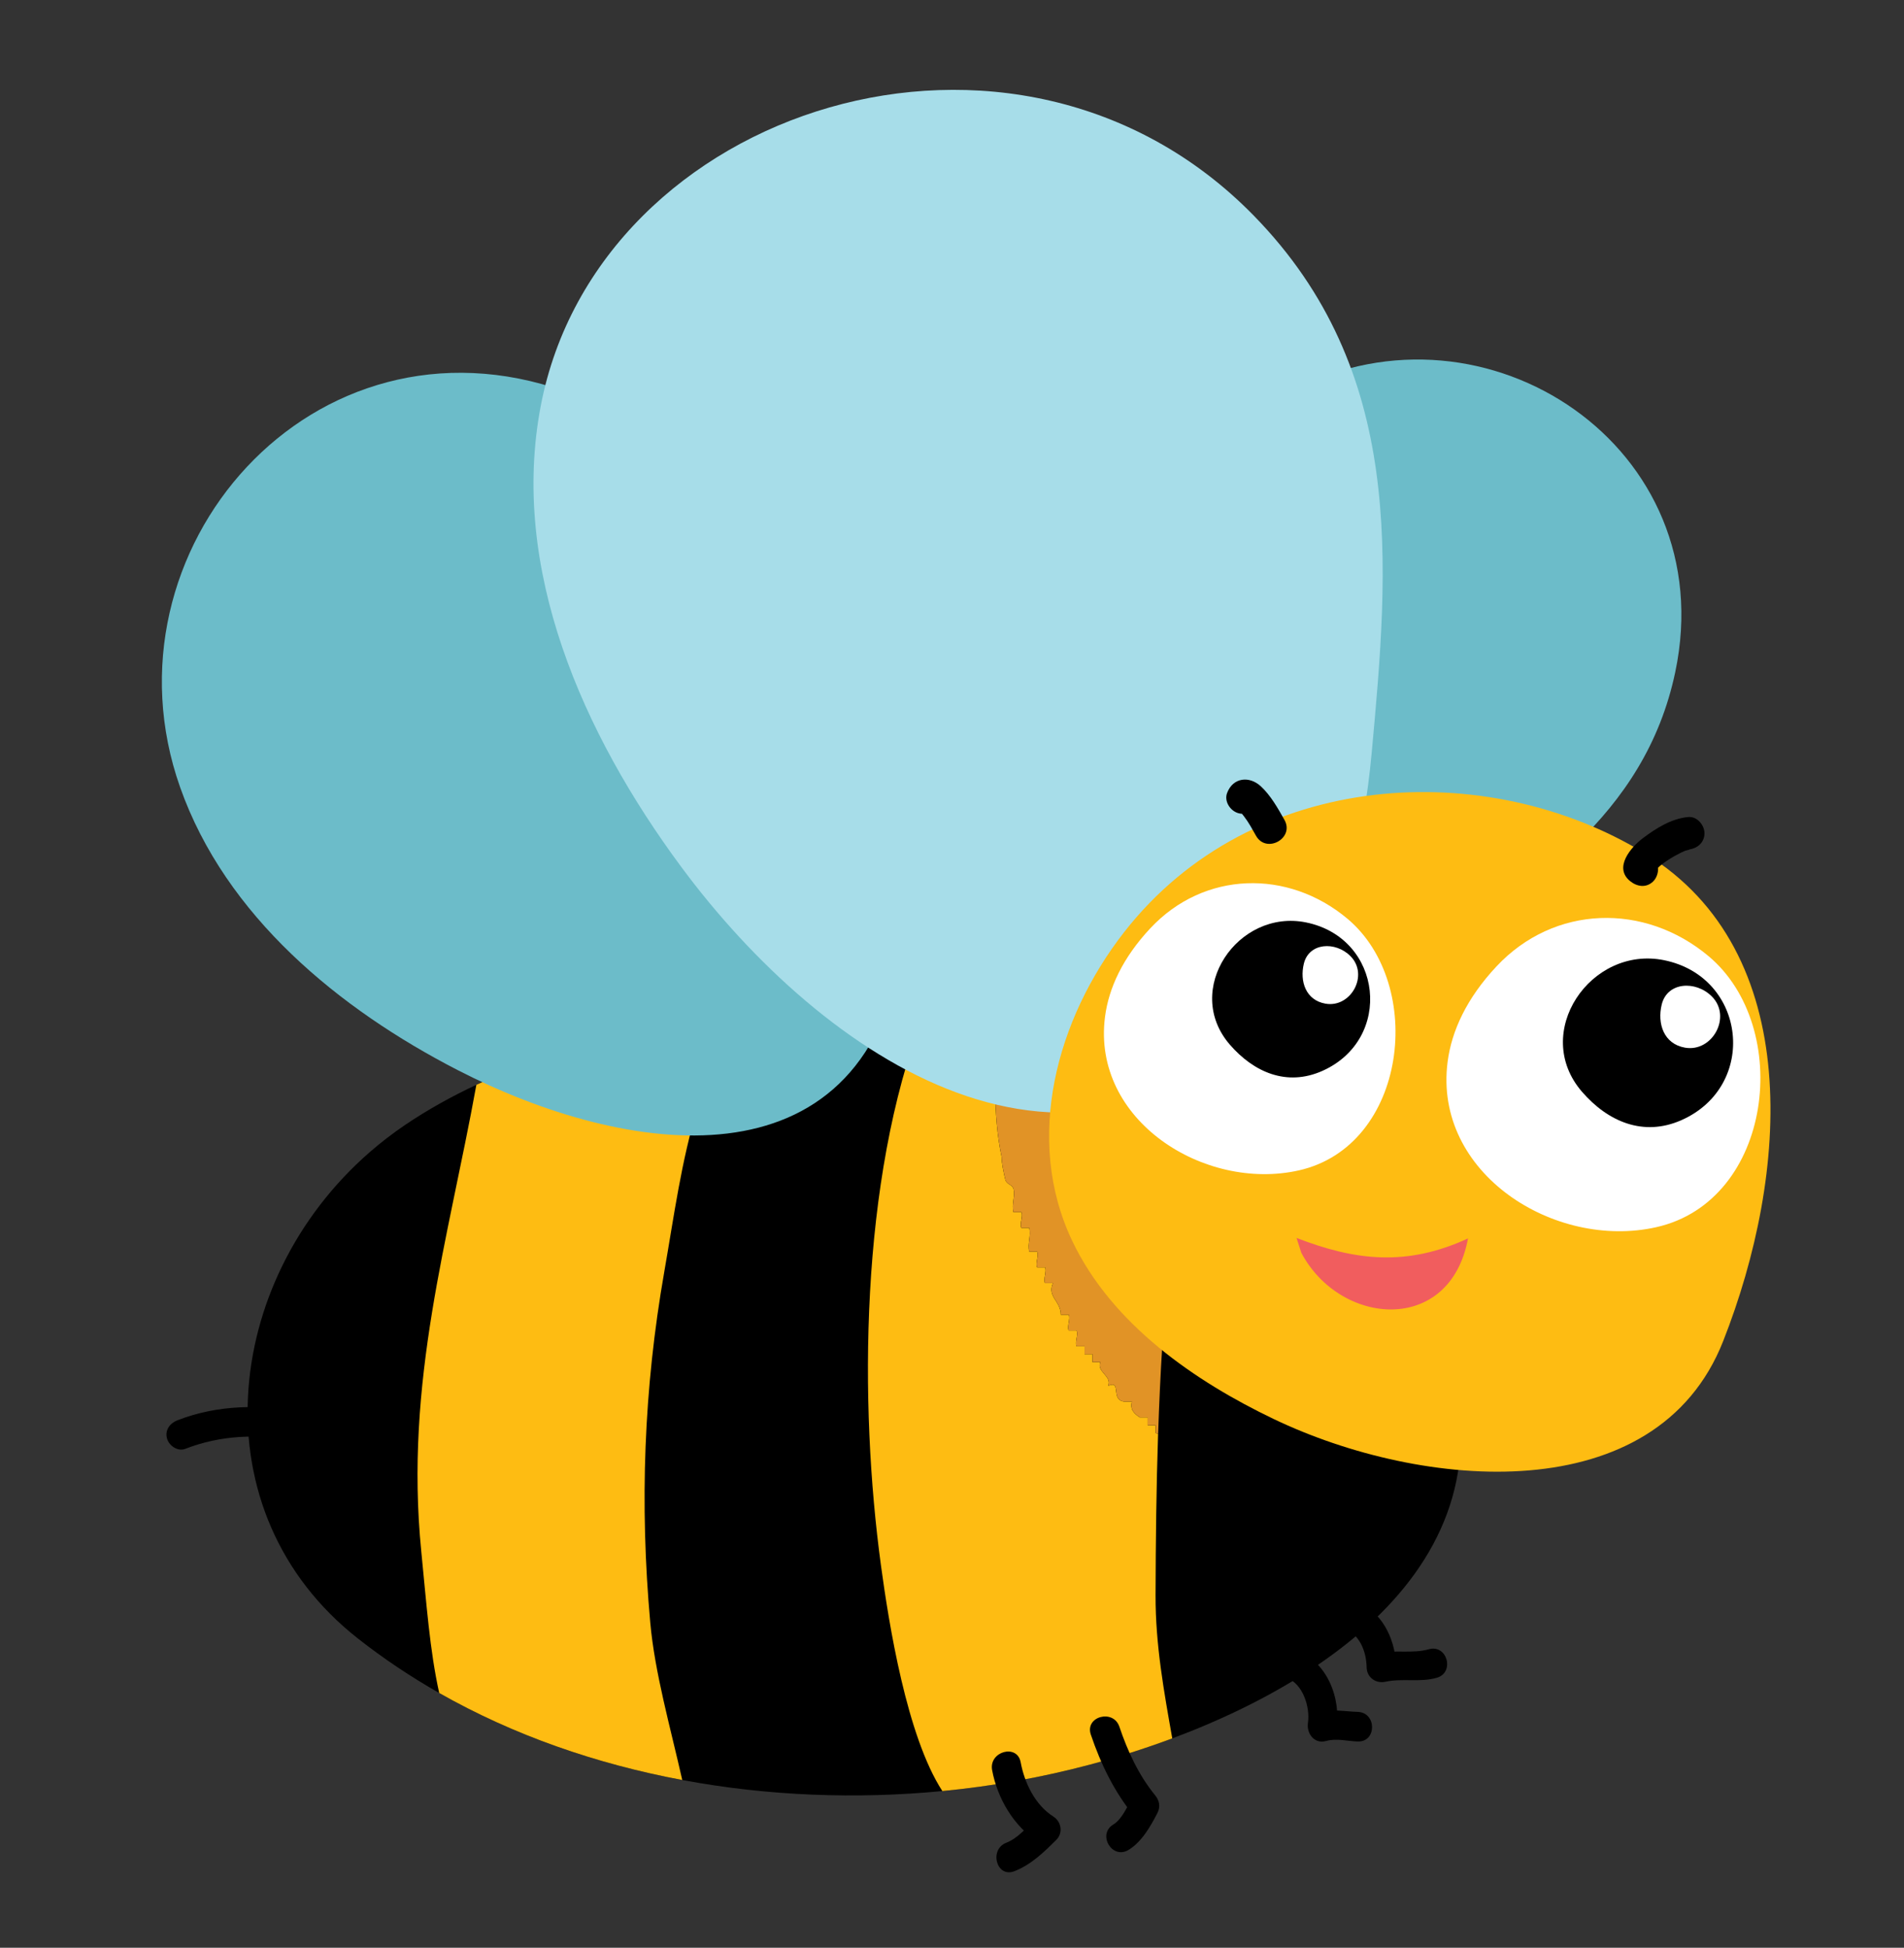
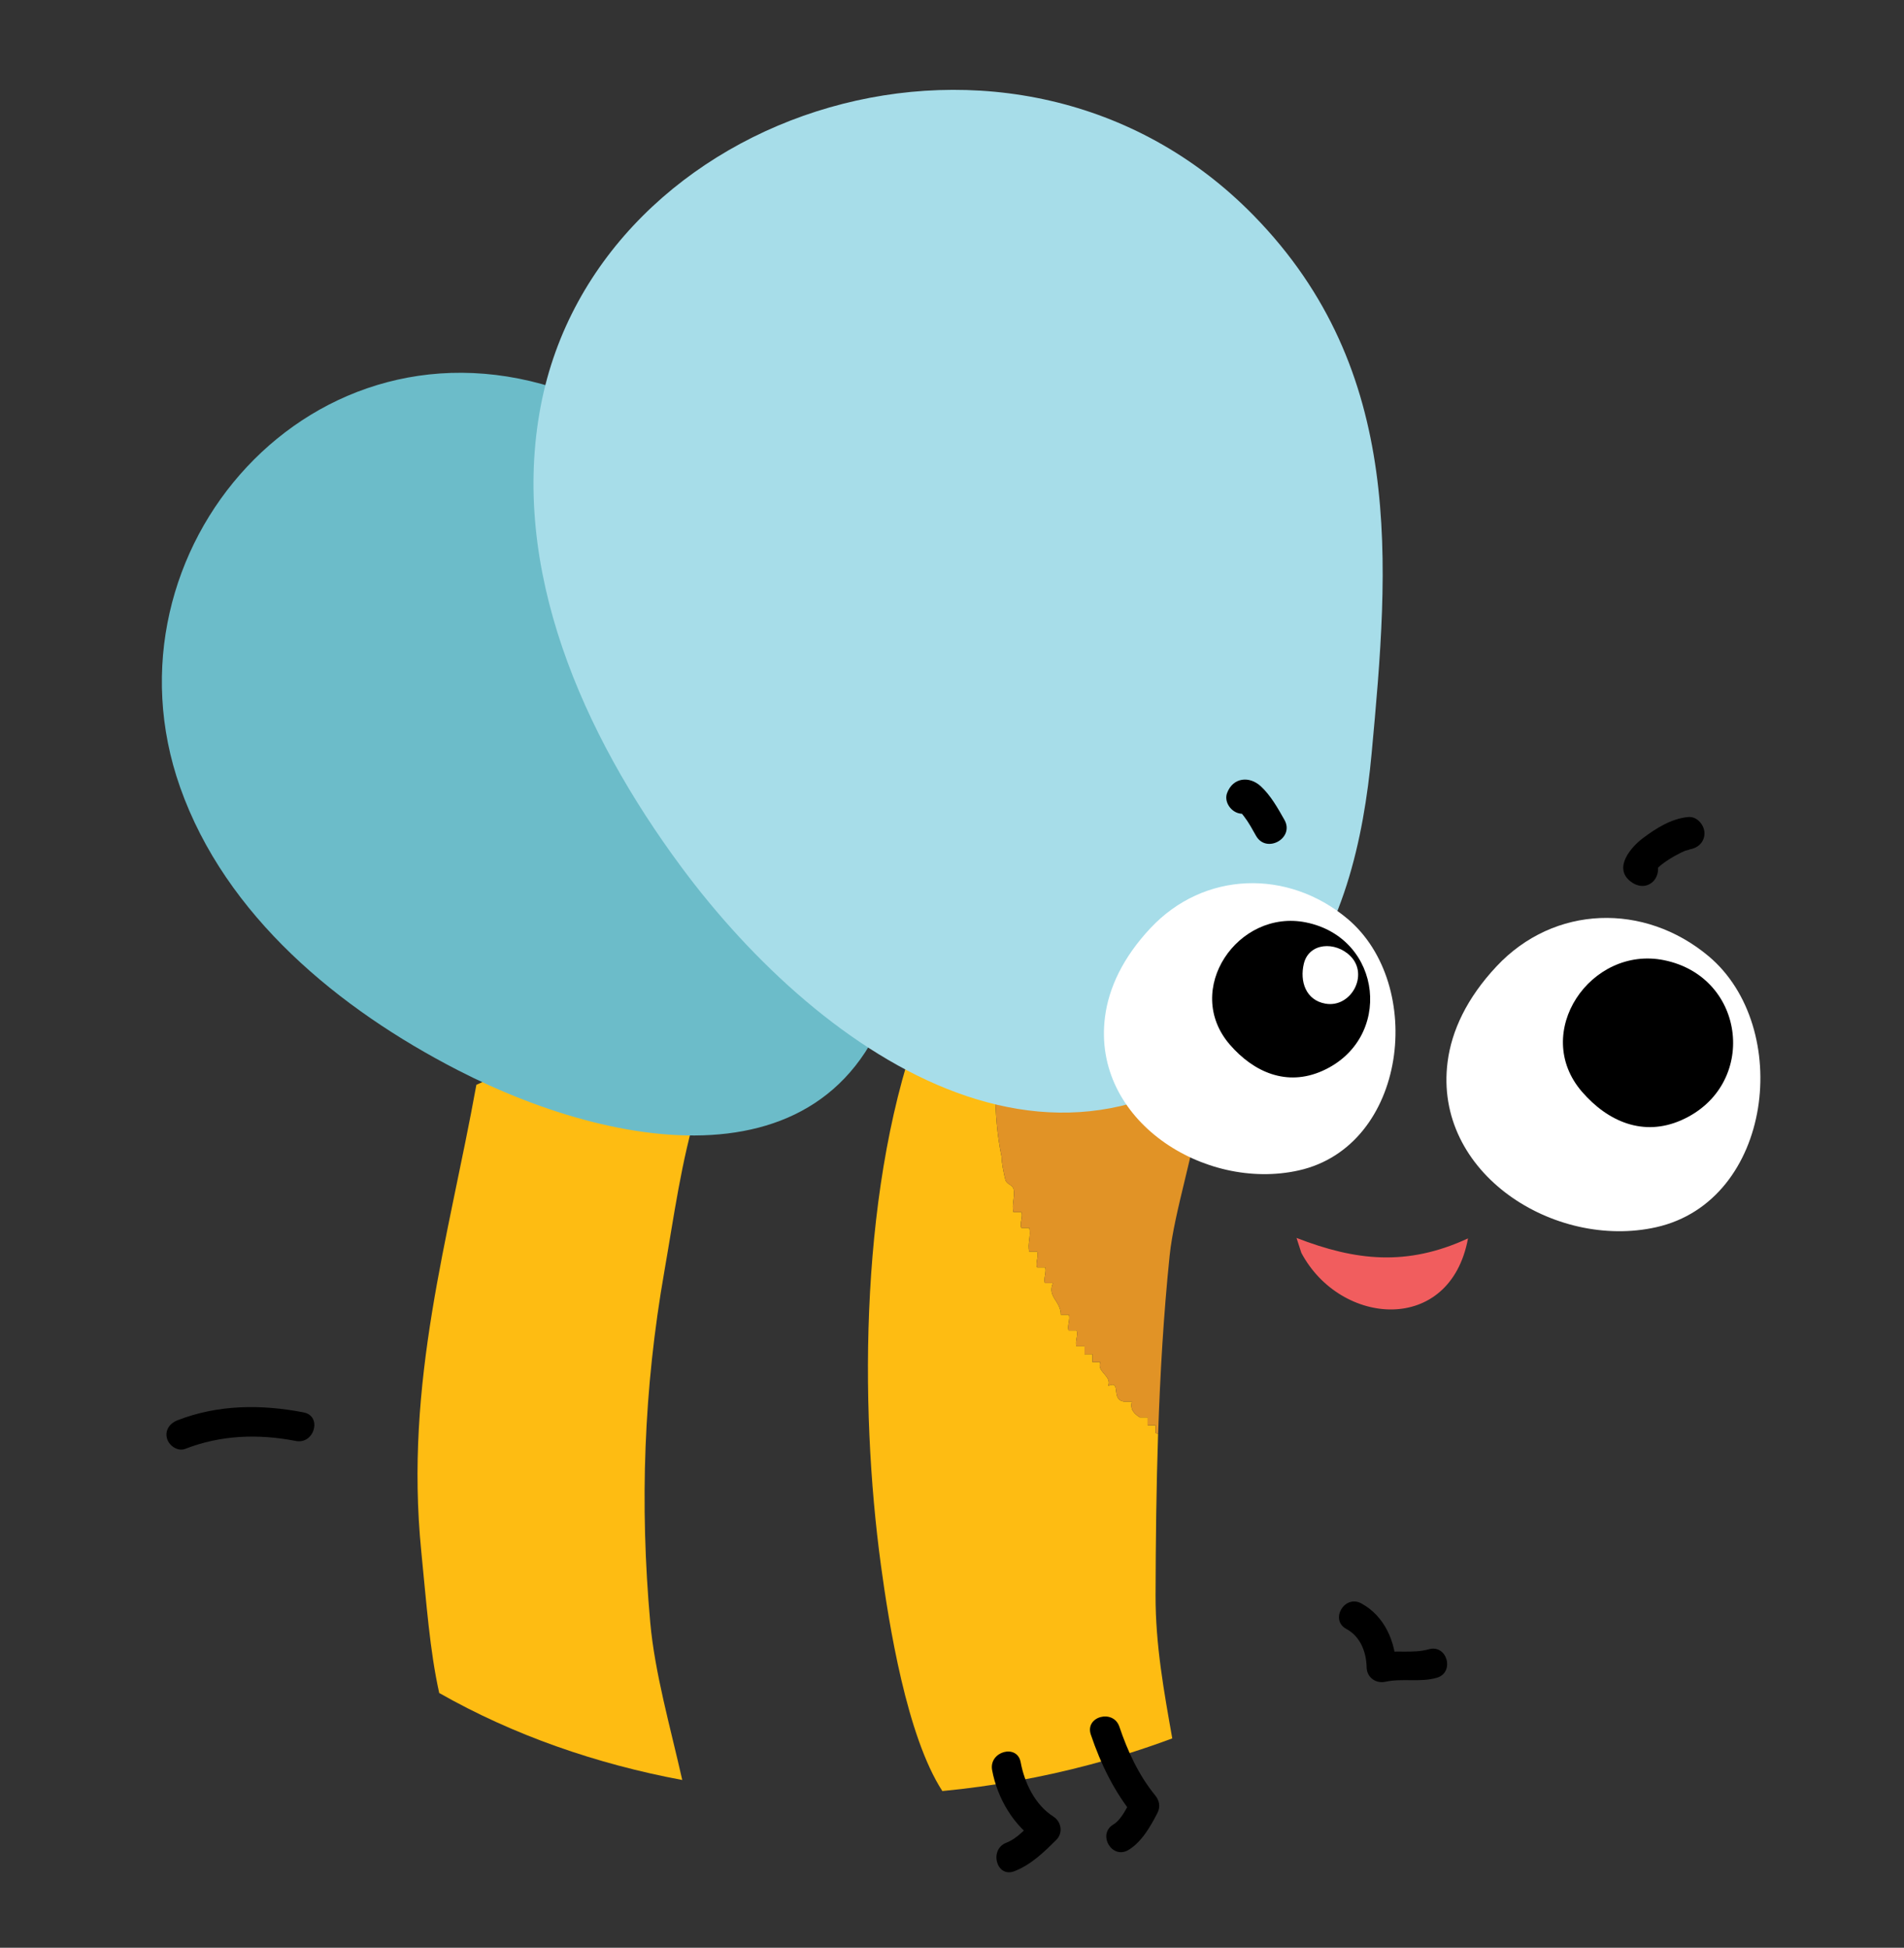
<svg xmlns="http://www.w3.org/2000/svg" version="1.1" id="Layer_1" x="0px" y="0px" width="468.919px" height="479.73px" viewBox="0 0 468.919 479.73" enable-background="new 0 0 468.919 479.73" xml:space="preserve">
  <rect x="0" y="0" width="468.919" height="479.73" fill="#333333" stroke="none" />
  <g>
    <g>
-       <path d="M288.71,428.172c-6.777,2.528-13.597,4.677-20.248,6.451c-11.726,3.131-23.942,5.318-36.373,6.519    c-21.171,2.042-42.975,1.22-64.063-2.722c-21.113-3.943-41.516-11.001-59.858-21.429c-6.991-3.977-13.685-8.439-20.005-13.408    c-39.572-31.103-33.621-88.006,2.888-119.8c2.785-2.431,5.751-4.711,8.886-6.821c5.391-3.631,11.22-6.884,17.384-9.771    c19.314-9.047,41.91-14.497,64.637-16.723c15.391-1.512,30.846-1.546,45.381-0.219c8.289,0.749,16.281,1.944,23.792,3.558    c15.007,3.228,30.569,8.303,45.085,15.474c21.954,10.846,41.516,26.485,53.13,47.758    C380.708,374.488,335.861,410.564,288.71,428.172z" />
      <path fill="#FEBC12" d="M163.602,313.219c-5.056,28.857-6.077,57.204-3.456,86.421c1.113,12.382,4.924,25.668,7.88,38.779    c-21.113-3.943-41.516-11.001-59.858-21.429c-2.348-10.642-3.116-21.901-4.414-34.847c-4.176-41.755,6.719-77.044,13.568-114.953    c19.314-9.047,41.91-14.497,64.637-16.723c-2.868,7.827-8.366,16.597-10.146,22.348    C167.807,285.786,165.96,299.758,163.602,313.219z" />
      <path fill="#FEBC12" d="M284.598,351.046c-0.486,0-1.458,0-1.945,0c0-0.486,0-1.458,0-1.945c-0.486,0-1.458,0-1.945,0    c-1.458-0.972-2.431-1.944-1.944-3.889c-0.486,0-1.458,0-1.945,0c-3.403-0.486-0.486-5.348-3.889-3.889    c0.972-2.431-2.917-3.403-1.944-5.834c-0.486,0-1.458,0-1.945,0c0-0.486,0-1.458,0-1.945c-0.486,0-1.458,0-1.945,0    c0-0.486,0-1.458,0-1.944c-0.486,0-1.458,0-1.945,0c-0.486-0.972,0.486-2.917,0-3.889c-0.486,0-1.458,0-1.944,0    c-0.486-0.972,0.486-2.917,0-3.889c-0.486,0-1.458,0-1.945,0c0-3.403-3.403-4.375-1.945-7.778c-0.486,0-1.458,0-1.945,0    c-0.486-0.972,0.486-2.917,0-3.889c-0.486,0-1.458,0-1.944,0c-0.486-0.972,0.486-2.917,0-3.889c-0.486,0-1.458,0-1.945,0    c-0.486-1.945,0.486-3.889,0-5.834c-0.486,0-1.458,0-1.945,0c-0.486-0.972,0.486-2.917,0-3.889c-0.486,0-1.458,0-1.945,0    c-0.486-1.945,0.486-3.889,0-5.834c-0.486-0.972-1.458-0.972-1.944-1.945c-0.486-1.945-0.972-4.375-0.972-5.834    c-2.237-10.741-1.592-21.481-1.096-32.222c-5.858-1.068-11.965-1.892-18.243-2.459c-15.639,40.559-15.746,95.789-10.369,135.351    c1.954,14.351,6.334,42.017,15.119,55.542c12.431-1.201,24.647-3.388,36.373-6.519c6.65-1.774,13.471-3.923,20.248-6.451    c-2.017-11.41-4.147-22.999-4.113-35.269c0.037-13.219,0.184-26.517,0.625-39.781c-0.206-0.047-0.414-0.091-0.625-0.131    C284.598,352.504,284.598,351.532,284.598,351.046z" />
      <path fill="#E19326" d="M296.216,269.282c-14.516-7.171-30.077-12.246-45.085-15.474c-1.822-0.392-3.673-0.757-5.549-1.099    c-0.496,10.741-1.142,21.481,1.096,32.222c0,1.458,0.486,3.889,0.972,5.834c0.486,0.972,1.458,0.972,1.944,1.945    c0.486,1.944-0.486,3.889,0,5.834c0.486,0,1.458,0,1.945,0c0.486,0.972-0.486,2.917,0,3.889c0.486,0,1.458,0,1.945,0    c0.486,1.945-0.486,3.889,0,5.834c0.486,0,1.458,0,1.945,0c0.486,0.972-0.486,2.917,0,3.889c0.486,0,1.458,0,1.944,0    c0.486,0.972-0.486,2.917,0,3.889c0.486,0,1.458,0,1.945,0c-1.458,3.403,1.945,4.375,1.945,7.778c0.486,0,1.458,0,1.945,0    c0.486,0.972-0.486,2.917,0,3.889c0.486,0,1.458,0,1.944,0c0.486,0.972-0.486,2.917,0,3.889c0.486,0,1.458,0,1.945,0    c0,0.486,0,1.458,0,1.944c0.486,0,1.458,0,1.945,0c0,0.486,0,1.459,0,1.945c0.486,0,1.458,0,1.945,0    c-0.972,2.431,2.917,3.403,1.944,5.834c3.403-1.458,0.486,3.403,3.889,3.889c0.486,0,1.458,0,1.945,0    c-0.486,1.945,0.486,2.917,1.944,3.889c0.486,0,1.458,0,1.945,0c0,0.486,0,1.459,0,1.945c0.486,0,1.458,0,1.945,0    c0,0.486,0,1.458,0,1.945c0.211,0.04,0.419,0.084,0.625,0.131c0.49-14.707,1.343-29.372,2.831-43.84    C289.177,298.378,294.34,283.195,296.216,269.282z" />
      <path fill="#6CBCC9" d="M222.164,234.34c-10.016,59.403-68.239,50.441-109.474,29.215c-29.102-14.981-57.115-37.881-68.331-69.65    c-20.607-58.368,32.832-119.576,94.945-97.46c39.731,14.147,56.271,49.944,72.33,85.327    C218.864,197.701,225.131,216.743,222.164,234.34z" />
-       <path fill="#6CBCC9" d="M304.792,251.957c-51.71-1.669-50.802-52.253-37.495-89.796c9.392-26.496,25.647-52.978,51.39-66.19    c47.296-24.273,105.553,14.143,93.899,69.556c-7.455,35.445-36.011,53.652-64.27,71.402    C335.593,244.92,320.11,252.451,304.792,251.957z" />
      <path fill="#A7DDE9" d="M315.694,247.179c-50.753,56.723-113.325,13.026-147.877-33.606    c-24.385-32.911-42.294-73.528-34.636-113.614c14.07-73.647,117.06-106.729,175.574-46.877    c37.429,38.284,33.387,85.748,29.051,132.491C335.855,206.617,330.728,230.376,315.694,247.179z" />
      <g>
-         <path fill="#FEBC12" d="M405.251,210.281c39.35,24.155,35.308,78.976,19.129,120.054     c-16.458,41.788-74.089,36.697-110.688,19.175c-19.248-9.215-39.836-23.254-49.65-43.933     c-11.873-25.019-3.902-54.575,12.835-76.018C308.364,189.22,366.236,186.332,405.251,210.281z" />
        <g>
          <path fill="#FFFFFF" d="M272.145,250.438c-3.304,25.512,24.486,43.05,47.709,37.839c26.735-5.999,31.339-45.779,11.976-62.005      c-14.632-12.261-35.305-11.764-48.509,2.346C276.52,235.884,273.064,243.341,272.145,250.438z" />
          <path d="M325.677,263.763c17.536-7.815,14.886-32.702-3.997-36.563c-16.795-3.433-30.507,16.606-18.771,30.123      C308.8,264.108,316.919,267.667,325.677,263.763z" />
          <path fill="#FFFFFF" d="M326.444,247.205c6.267,1.097,10.767-7.088,6.137-11.72c-3.706-3.708-10.223-3.326-11.47,1.879      C320.071,241.698,321.572,246.352,326.444,247.205z" />
        </g>
        <g>
          <path fill="#FFFFFF" d="M356.519,261.525c-3.557,27.469,26.365,46.352,51.369,40.741c28.786-6.46,33.743-49.291,12.895-66.762      c-15.754-13.202-38.013-12.667-52.231,2.526C361.23,245.853,357.509,253.883,356.519,261.525z" />
          <path d="M414.158,275.872c18.881-8.415,16.028-35.211-4.304-39.368c-18.083-3.696-32.847,17.88-20.211,32.434      C395.986,276.243,404.728,280.074,414.158,275.872z" />
-           <path fill="#FFFFFF" d="M414.984,258.043c6.748,1.181,11.593-7.632,6.607-12.619c-3.991-3.992-11.007-3.581-12.351,2.023      C408.122,252.113,409.738,257.124,414.984,258.043z" />
        </g>
        <path d="M316.335,201.943c-1.615-2.858-3.365-5.996-5.793-8.253c-2.849-2.649-6.904-2.208-8.337,1.647     c-0.763,2.051,0.791,4.39,2.766,4.948c2.23,0.631,4.187-0.719,4.948-2.766c-0.492,0.63-0.985,1.261-1.477,1.892     c-0.661,0.17-1.322,0.34-1.983,0.511c-0.471-0.032-0.915-0.155-1.334-0.369c-0.441-0.381-0.48-0.406-0.116-0.075     c0.519,0.483,0.954,1.061,1.386,1.62c1.128,1.458,2.036,3.155,2.941,4.758C311.882,210.358,318.881,206.448,316.335,201.943     L316.335,201.943z" />
        <path d="M407.229,211.449c-0.726-0.639-0.503,0.005,0.667,1.934c0.021,0.4-0.063,0.775-0.252,1.125     c0.24-0.35,0.216-0.342-0.071,0.024c0.165-0.191,0.338-0.376,0.518-0.554c0.797-0.823,1.567-1.381,2.42-1.959     c1.086-0.736,2.234-1.381,3.403-1.973c0.144-0.073,1.547-0.676,1.017-0.475c0.321-0.122,1.996-0.424,0.812-0.319     c2.174-0.193,4.019-1.64,4.036-3.983c0.015-2.027-1.804-4.229-3.983-4.036c-4.14,0.367-7.985,2.791-11.228,5.245     c-2.89,2.187-7.211,7.19-3.117,10.531c1.693,1.382,3.954,1.756,5.669,0.109C408.552,215.742,408.923,212.831,407.229,211.449     L407.229,211.449z" />
        <path fill="#F15D5E" d="M319.31,304.906c14.519,5.627,27.151,7.087,42.234,0.116c-4.408,23.818-31.442,21.654-41.05,3.552" />
      </g>
    </g>
    <path d="M45.619,356.858c8.829-3.425,17.991-3.736,27.23-1.944c4.594,0.89,6.552-6.137,1.938-7.032   c-10.464-2.029-21.068-1.95-31.107,1.945c-1.851,0.718-3.114,2.421-2.547,4.485C41.621,356.081,43.764,357.577,45.619,356.858   L45.619,356.858z" />
    <path d="M268.648,427.232c2.463,7.294,5.777,14.094,10.66,20.082c-0.19-1.473-0.38-2.946-0.57-4.418   c-1.055,2.055-2.536,5.293-4.526,6.47c-4.042,2.393-0.376,8.698,3.68,6.296c3.242-1.919,5.466-5.82,7.142-9.086   c0.814-1.586,0.525-3.075-0.57-4.418c-4.046-4.962-6.749-10.836-8.785-16.865C274.183,420.863,267.139,422.764,268.648,427.232   L268.648,427.232z" />
    <path d="M244.341,435.983c1.287,6.971,5.351,13.894,11.398,17.735c-0.246-1.909-0.492-3.818-0.738-5.726   c-2.045,2.043-4.375,4.808-7.142,5.868c-4.345,1.665-2.46,8.717,1.938,7.032c4.099-1.571,7.301-4.688,10.359-7.744   c1.71-1.708,1.235-4.473-0.738-5.726c-4.494-2.855-7.107-8.287-8.047-13.378C250.519,429.424,243.492,431.387,244.341,435.983   L244.341,435.983z" />
-     <path d="M316.892,413.25c3.989,1.486,5.787,7.191,5.232,11.071c-0.378,2.64,1.546,5.301,4.485,4.485   c2.555-0.709,5.191,0.045,7.781,0.13c4.705,0.156,4.69-7.137,0-7.292c-3.326-0.11-6.42-0.786-9.72,0.13   c1.495,1.495,2.99,2.99,4.485,4.485c1.161-8.121-2.211-17.02-10.325-20.042C314.414,404.574,312.526,411.624,316.892,413.25   L316.892,413.25z" />
    <path d="M331.577,401.215c3.49,1.885,4.914,5.683,5,9.491c0.056,2.457,2.276,4.028,4.615,3.516   c4.149-0.909,8.512,0.204,12.639-0.972c4.515-1.286,2.594-8.323-1.938-7.032c-4.016,1.144-8.506,0.066-12.64,0.972   c1.539,1.172,3.077,2.344,4.615,3.516c-0.143-6.299-2.865-12.684-8.612-15.788C331.12,392.684,327.439,398.98,331.577,401.215   L331.577,401.215z" />
  </g>
</svg>